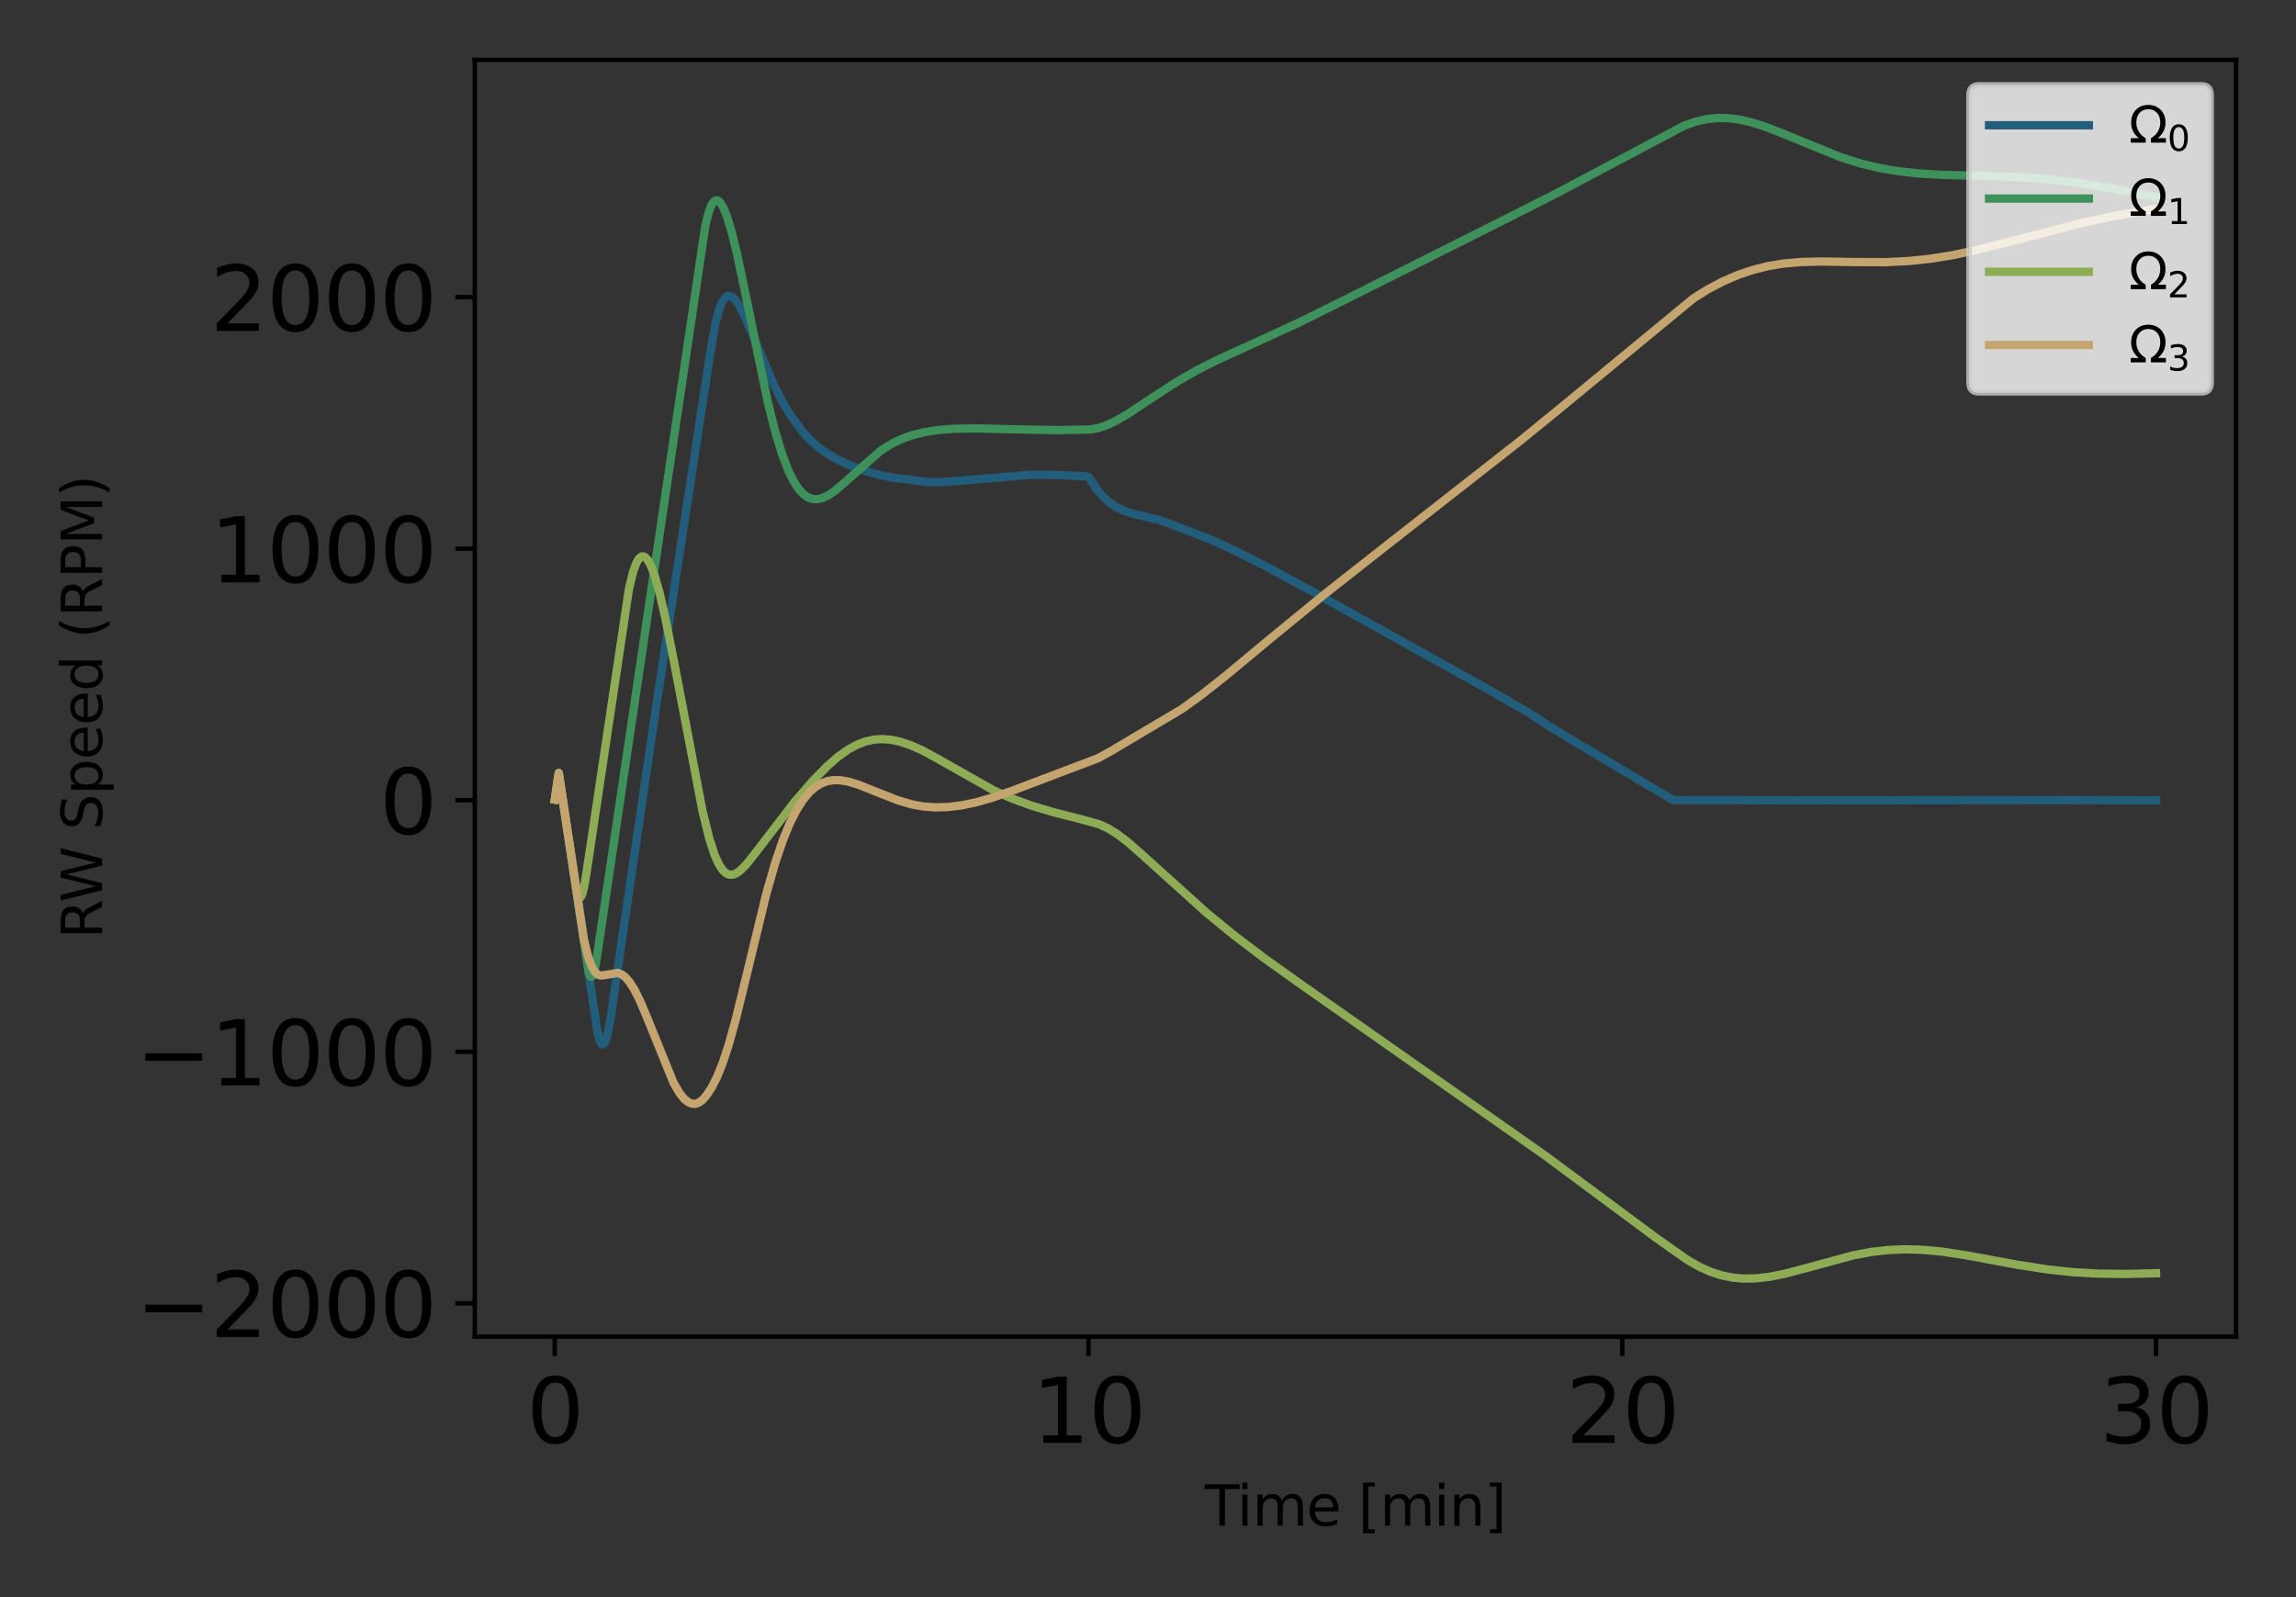
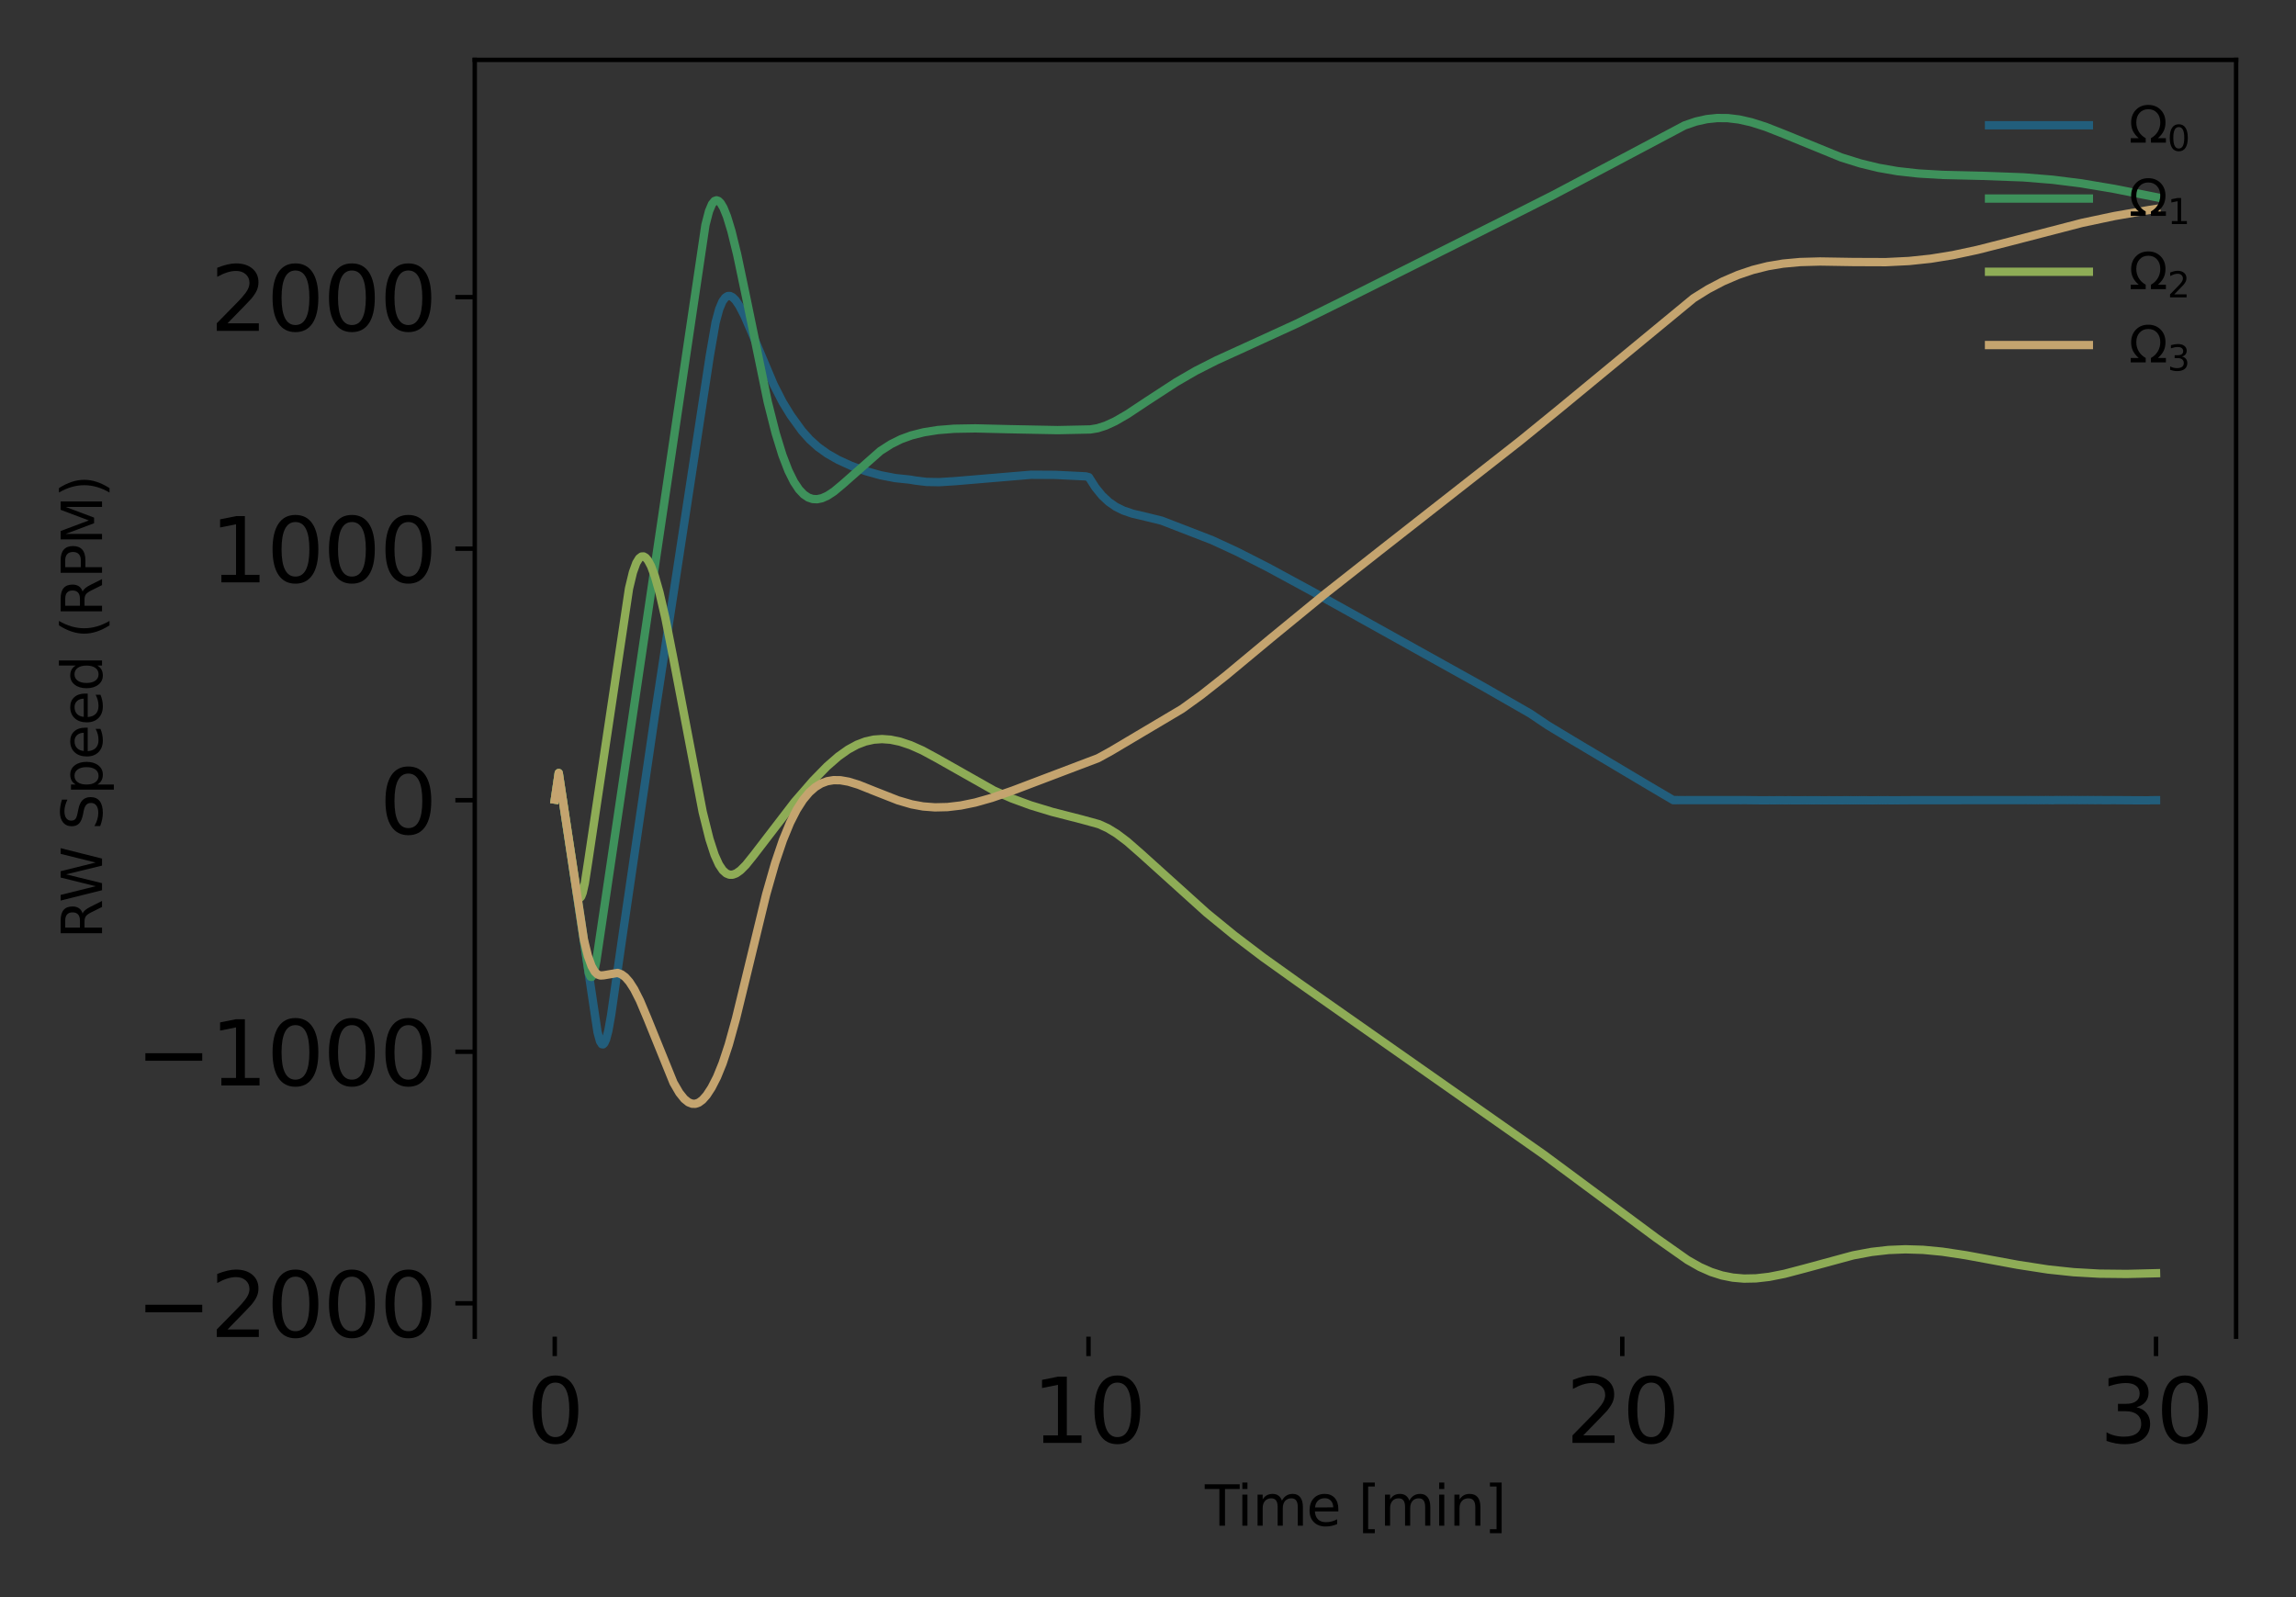
<svg xmlns="http://www.w3.org/2000/svg" xmlns:xlink="http://www.w3.org/1999/xlink" width="414pt" height="288pt" viewBox="0 0 414 288" version="1.1">
  <rect x="0" y="0" width="414" height="288" fill="#333333" stroke="none" />
  <defs>
    <style type="text/css">*{stroke-linejoin: round; stroke-linecap: butt}</style>
  </defs>
  <g id="figure_1">
    <g id="patch_1">
      <path d="M 0 288  L 414 288  L 414 0  L 0 0  L 0 288  z " style="fill: none" />
    </g>
    <g id="axes_1">
      <g id="patch_2">
        <path d="M 85.606 241.037  L 403.2 241.037  L 403.2 10.8  L 85.606 10.8  L 85.606 241.037  z " style="fill: none" />
      </g>
      <g id="matplotlib.axis_1">
        <g id="xtick_1">
          <g id="line2d_1">
            <defs>
              <path id="mac5fec2829" d="M 0 0  L 0 3.5  " style="stroke: #000000; stroke-width: 0.8" />
            </defs>
            <g>
              <use xlink:href="#mac5fec2829" x="100.026" y="241.037" style="stroke: #000000; stroke-width: 0.8" />
            </g>
          </g>
          <g id="text_1">
            <g transform="translate(94.936 260.194) scale(0.16 -0.16)">
              <defs>
                <path id="DejaVuSans-30" d="M 2034 4250  Q 1547 4250 1301 3770  Q 1056 3291 1056 2328  Q 1056 1369 1301 889  Q 1547 409 2034 409  Q 2525 409 2770 889  Q 3016 1369 3016 2328  Q 3016 3291 2770 3770  Q 2525 4250 2034 4250  z M 2034 4750  Q 2819 4750 3233 4129  Q 3647 3509 3647 2328  Q 3647 1150 3233 529  Q 2819 -91 2034 -91  Q 1250 -91 836 529  Q 422 1150 422 2328  Q 422 3509 836 4129  Q 1250 4750 2034 4750  z " transform="scale(0.016)" />
              </defs>
              <use xlink:href="#DejaVuSans-30" />
            </g>
          </g>
        </g>
        <g id="xtick_2">
          <g id="line2d_2">
            <g>
              <use xlink:href="#mac5fec2829" x="196.272" y="241.037" style="stroke: #000000; stroke-width: 0.8" />
            </g>
          </g>
          <g id="text_2">
            <g transform="translate(186.092 260.194) scale(0.16 -0.16)">
              <defs>
                <path id="DejaVuSans-31" d="M 794 531  L 1825 531  L 1825 4091  L 703 3866  L 703 4441  L 1819 4666  L 2450 4666  L 2450 531  L 3481 531  L 3481 0  L 794 0  L 794 531  z " transform="scale(0.016)" />
              </defs>
              <use xlink:href="#DejaVuSans-31" />
              <use xlink:href="#DejaVuSans-30" transform="translate(63.623 0)" />
            </g>
          </g>
        </g>
        <g id="xtick_3">
          <g id="line2d_3">
            <g>
              <use xlink:href="#mac5fec2829" x="292.518" y="241.037" style="stroke: #000000; stroke-width: 0.8" />
            </g>
          </g>
          <g id="text_3">
            <g transform="translate(282.338 260.194) scale(0.16 -0.16)">
              <defs>
                <path id="DejaVuSans-32" d="M 1228 531  L 3431 531  L 3431 0  L 469 0  L 469 531  Q 828 903 1448 1529  Q 2069 2156 2228 2338  Q 2531 2678 2651 2914  Q 2772 3150 2772 3378  Q 2772 3750 2511 3984  Q 2250 4219 1831 4219  Q 1534 4219 1204 4116  Q 875 4013 500 3803  L 500 4441  Q 881 4594 1212 4672  Q 1544 4750 1819 4750  Q 2544 4750 2975 4387  Q 3406 4025 3406 3419  Q 3406 3131 3298 2873  Q 3191 2616 2906 2266  Q 2828 2175 2409 1742  Q 1991 1309 1228 531  z " transform="scale(0.016)" />
              </defs>
              <use xlink:href="#DejaVuSans-32" />
              <use xlink:href="#DejaVuSans-30" transform="translate(63.623 0)" />
            </g>
          </g>
        </g>
        <g id="xtick_4">
          <g id="line2d_4">
            <g>
              <use xlink:href="#mac5fec2829" x="388.764" y="241.037" style="stroke: #000000; stroke-width: 0.8" />
            </g>
          </g>
          <g id="text_4">
            <g transform="translate(378.584 260.194) scale(0.16 -0.16)">
              <defs>
                <path id="DejaVuSans-33" d="M 2597 2516  Q 3050 2419 3304 2112  Q 3559 1806 3559 1356  Q 3559 666 3084 287  Q 2609 -91 1734 -91  Q 1441 -91 1130 -33  Q 819 25 488 141  L 488 750  Q 750 597 1062 519  Q 1375 441 1716 441  Q 2309 441 2620 675  Q 2931 909 2931 1356  Q 2931 1769 2642 2001  Q 2353 2234 1838 2234  L 1294 2234  L 1294 2753  L 1863 2753  Q 2328 2753 2575 2939  Q 2822 3125 2822 3475  Q 2822 3834 2567 4026  Q 2313 4219 1838 4219  Q 1578 4219 1281 4162  Q 984 4106 628 3988  L 628 4550  Q 988 4650 1302 4700  Q 1616 4750 1894 4750  Q 2613 4750 3031 4423  Q 3450 4097 3450 3541  Q 3450 3153 3228 2886  Q 3006 2619 2597 2516  z " transform="scale(0.016)" />
              </defs>
              <use xlink:href="#DejaVuSans-33" />
              <use xlink:href="#DejaVuSans-30" transform="translate(63.623 0)" />
            </g>
          </g>
        </g>
        <g id="text_5">
          <g transform="translate(217.25 275.12) scale(0.1 -0.1)">
            <defs>
              <path id="DejaVuSans-54" d="M -19 4666  L 3928 4666  L 3928 4134  L 2272 4134  L 2272 0  L 1638 0  L 1638 4134  L -19 4134  L -19 4666  z " transform="scale(0.016)" />
              <path id="DejaVuSans-69" d="M 603 3500  L 1178 3500  L 1178 0  L 603 0  L 603 3500  z M 603 4863  L 1178 4863  L 1178 4134  L 603 4134  L 603 4863  z " transform="scale(0.016)" />
              <path id="DejaVuSans-6d" d="M 3328 2828  Q 3544 3216 3844 3400  Q 4144 3584 4550 3584  Q 5097 3584 5394 3201  Q 5691 2819 5691 2113  L 5691 0  L 5113 0  L 5113 2094  Q 5113 2597 4934 2840  Q 4756 3084 4391 3084  Q 3944 3084 3684 2787  Q 3425 2491 3425 1978  L 3425 0  L 2847 0  L 2847 2094  Q 2847 2600 2669 2842  Q 2491 3084 2119 3084  Q 1678 3084 1418 2786  Q 1159 2488 1159 1978  L 1159 0  L 581 0  L 581 3500  L 1159 3500  L 1159 2956  Q 1356 3278 1631 3431  Q 1906 3584 2284 3584  Q 2666 3584 2933 3390  Q 3200 3197 3328 2828  z " transform="scale(0.016)" />
              <path id="DejaVuSans-65" d="M 3597 1894  L 3597 1613  L 953 1613  Q 991 1019 1311 708  Q 1631 397 2203 397  Q 2534 397 2845 478  Q 3156 559 3463 722  L 3463 178  Q 3153 47 2828 -22  Q 2503 -91 2169 -91  Q 1331 -91 842 396  Q 353 884 353 1716  Q 353 2575 817 3079  Q 1281 3584 2069 3584  Q 2775 3584 3186 3129  Q 3597 2675 3597 1894  z M 3022 2063  Q 3016 2534 2758 2815  Q 2500 3097 2075 3097  Q 1594 3097 1305 2825  Q 1016 2553 972 2059  L 3022 2063  z " transform="scale(0.016)" />
              <path id="DejaVuSans-20" transform="scale(0.016)" />
              <path id="DejaVuSans-5b" d="M 550 4863  L 1875 4863  L 1875 4416  L 1125 4416  L 1125 -397  L 1875 -397  L 1875 -844  L 550 -844  L 550 4863  z " transform="scale(0.016)" />
              <path id="DejaVuSans-6e" d="M 3513 2113  L 3513 0  L 2938 0  L 2938 2094  Q 2938 2591 2744 2837  Q 2550 3084 2163 3084  Q 1697 3084 1428 2787  Q 1159 2491 1159 1978  L 1159 0  L 581 0  L 581 3500  L 1159 3500  L 1159 2956  Q 1366 3272 1645 3428  Q 1925 3584 2291 3584  Q 2894 3584 3203 3211  Q 3513 2838 3513 2113  z " transform="scale(0.016)" />
              <path id="DejaVuSans-5d" d="M 1947 4863  L 1947 -844  L 622 -844  L 622 -397  L 1369 -397  L 1369 4416  L 622 4416  L 622 4863  L 1947 4863  z " transform="scale(0.016)" />
            </defs>
            <use xlink:href="#DejaVuSans-54" />
            <use xlink:href="#DejaVuSans-69" transform="translate(57.959 0)" />
            <use xlink:href="#DejaVuSans-6d" transform="translate(85.742 0)" />
            <use xlink:href="#DejaVuSans-65" transform="translate(183.154 0)" />
            <use xlink:href="#DejaVuSans-20" transform="translate(244.678 0)" />
            <use xlink:href="#DejaVuSans-5b" transform="translate(276.465 0)" />
            <use xlink:href="#DejaVuSans-6d" transform="translate(315.479 0)" />
            <use xlink:href="#DejaVuSans-69" transform="translate(412.891 0)" />
            <use xlink:href="#DejaVuSans-6e" transform="translate(440.674 0)" />
            <use xlink:href="#DejaVuSans-5d" transform="translate(504.053 0)" />
          </g>
        </g>
      </g>
      <g id="matplotlib.axis_2">
        <g id="ytick_1">
          <g id="line2d_5">
            <defs>
              <path id="mb21c45a2d3" d="M 0 0  L -3.5 0  " style="stroke: #000000; stroke-width: 0.8" />
            </defs>
            <g>
              <use xlink:href="#mb21c45a2d3" x="85.606" y="235.017" style="stroke: #000000; stroke-width: 0.8" />
            </g>
          </g>
          <g id="text_6">
            <g transform="translate(24.478 241.095) scale(0.16 -0.16)">
              <defs>
                <path id="DejaVuSans-2212" d="M 678 2272  L 4684 2272  L 4684 1741  L 678 1741  L 678 2272  z " transform="scale(0.016)" />
              </defs>
              <use xlink:href="#DejaVuSans-2212" />
              <use xlink:href="#DejaVuSans-32" transform="translate(83.789 0)" />
              <use xlink:href="#DejaVuSans-30" transform="translate(147.412 0)" />
              <use xlink:href="#DejaVuSans-30" transform="translate(211.035 0)" />
              <use xlink:href="#DejaVuSans-30" transform="translate(274.658 0)" />
            </g>
          </g>
        </g>
        <g id="ytick_2">
          <g id="line2d_6">
            <g>
              <use xlink:href="#mb21c45a2d3" x="85.606" y="189.657" style="stroke: #000000; stroke-width: 0.8" />
            </g>
          </g>
          <g id="text_7">
            <g transform="translate(24.478 195.736) scale(0.16 -0.16)">
              <use xlink:href="#DejaVuSans-2212" />
              <use xlink:href="#DejaVuSans-31" transform="translate(83.789 0)" />
              <use xlink:href="#DejaVuSans-30" transform="translate(147.412 0)" />
              <use xlink:href="#DejaVuSans-30" transform="translate(211.035 0)" />
              <use xlink:href="#DejaVuSans-30" transform="translate(274.658 0)" />
            </g>
          </g>
        </g>
        <g id="ytick_3">
          <g id="line2d_7">
            <g>
              <use xlink:href="#mb21c45a2d3" x="85.606" y="144.297" style="stroke: #000000; stroke-width: 0.8" />
            </g>
          </g>
          <g id="text_8">
            <g transform="translate(68.426 150.376) scale(0.16 -0.16)">
              <use xlink:href="#DejaVuSans-30" />
            </g>
          </g>
        </g>
        <g id="ytick_4">
          <g id="line2d_8">
            <g>
              <use xlink:href="#mb21c45a2d3" x="85.606" y="98.938" style="stroke: #000000; stroke-width: 0.8" />
            </g>
          </g>
          <g id="text_9">
            <g transform="translate(37.886 105.017) scale(0.16 -0.16)">
              <use xlink:href="#DejaVuSans-31" />
              <use xlink:href="#DejaVuSans-30" transform="translate(63.623 0)" />
              <use xlink:href="#DejaVuSans-30" transform="translate(127.246 0)" />
              <use xlink:href="#DejaVuSans-30" transform="translate(190.869 0)" />
            </g>
          </g>
        </g>
        <g id="ytick_5">
          <g id="line2d_9">
            <g>
              <use xlink:href="#mb21c45a2d3" x="85.606" y="53.578" style="stroke: #000000; stroke-width: 0.8" />
            </g>
          </g>
          <g id="text_10">
            <g transform="translate(37.886 59.657) scale(0.16 -0.16)">
              <use xlink:href="#DejaVuSans-32" />
              <use xlink:href="#DejaVuSans-30" transform="translate(63.623 0)" />
              <use xlink:href="#DejaVuSans-30" transform="translate(127.246 0)" />
              <use xlink:href="#DejaVuSans-30" transform="translate(190.869 0)" />
            </g>
          </g>
        </g>
        <g id="text_11">
          <g transform="translate(18.398 169.284) rotate(-90) scale(0.1 -0.1)">
            <defs>
              <path id="DejaVuSans-52" d="M 2841 2188  Q 3044 2119 3236 1894  Q 3428 1669 3622 1275  L 4263 0  L 3584 0  L 2988 1197  Q 2756 1666 2539 1819  Q 2322 1972 1947 1972  L 1259 1972  L 1259 0  L 628 0  L 628 4666  L 2053 4666  Q 2853 4666 3247 4331  Q 3641 3997 3641 3322  Q 3641 2881 3436 2590  Q 3231 2300 2841 2188  z M 1259 4147  L 1259 2491  L 2053 2491  Q 2509 2491 2742 2702  Q 2975 2913 2975 3322  Q 2975 3731 2742 3939  Q 2509 4147 2053 4147  L 1259 4147  z " transform="scale(0.016)" />
              <path id="DejaVuSans-57" d="M 213 4666  L 850 4666  L 1831 722  L 2809 4666  L 3519 4666  L 4500 722  L 5478 4666  L 6119 4666  L 4947 0  L 4153 0  L 3169 4050  L 2175 0  L 1381 0  L 213 4666  z " transform="scale(0.016)" />
              <path id="DejaVuSans-53" d="M 3425 4513  L 3425 3897  Q 3066 4069 2747 4153  Q 2428 4238 2131 4238  Q 1616 4238 1336 4038  Q 1056 3838 1056 3469  Q 1056 3159 1242 3001  Q 1428 2844 1947 2747  L 2328 2669  Q 3034 2534 3370 2195  Q 3706 1856 3706 1288  Q 3706 609 3251 259  Q 2797 -91 1919 -91  Q 1588 -91 1214 -16  Q 841 59 441 206  L 441 856  Q 825 641 1194 531  Q 1563 422 1919 422  Q 2459 422 2753 634  Q 3047 847 3047 1241  Q 3047 1584 2836 1778  Q 2625 1972 2144 2069  L 1759 2144  Q 1053 2284 737 2584  Q 422 2884 422 3419  Q 422 4038 858 4394  Q 1294 4750 2059 4750  Q 2388 4750 2728 4690  Q 3069 4631 3425 4513  z " transform="scale(0.016)" />
              <path id="DejaVuSans-70" d="M 1159 525  L 1159 -1331  L 581 -1331  L 581 3500  L 1159 3500  L 1159 2969  Q 1341 3281 1617 3432  Q 1894 3584 2278 3584  Q 2916 3584 3314 3078  Q 3713 2572 3713 1747  Q 3713 922 3314 415  Q 2916 -91 2278 -91  Q 1894 -91 1617 61  Q 1341 213 1159 525  z M 3116 1747  Q 3116 2381 2855 2742  Q 2594 3103 2138 3103  Q 1681 3103 1420 2742  Q 1159 2381 1159 1747  Q 1159 1113 1420 752  Q 1681 391 2138 391  Q 2594 391 2855 752  Q 3116 1113 3116 1747  z " transform="scale(0.016)" />
              <path id="DejaVuSans-64" d="M 2906 2969  L 2906 4863  L 3481 4863  L 3481 0  L 2906 0  L 2906 525  Q 2725 213 2448 61  Q 2172 -91 1784 -91  Q 1150 -91 751 415  Q 353 922 353 1747  Q 353 2572 751 3078  Q 1150 3584 1784 3584  Q 2172 3584 2448 3432  Q 2725 3281 2906 2969  z M 947 1747  Q 947 1113 1208 752  Q 1469 391 1925 391  Q 2381 391 2643 752  Q 2906 1113 2906 1747  Q 2906 2381 2643 2742  Q 2381 3103 1925 3103  Q 1469 3103 1208 2742  Q 947 2381 947 1747  z " transform="scale(0.016)" />
              <path id="DejaVuSans-28" d="M 1984 4856  Q 1566 4138 1362 3434  Q 1159 2731 1159 2009  Q 1159 1288 1364 580  Q 1569 -128 1984 -844  L 1484 -844  Q 1016 -109 783 600  Q 550 1309 550 2009  Q 550 2706 781 3412  Q 1013 4119 1484 4856  L 1984 4856  z " transform="scale(0.016)" />
              <path id="DejaVuSans-50" d="M 1259 4147  L 1259 2394  L 2053 2394  Q 2494 2394 2734 2622  Q 2975 2850 2975 3272  Q 2975 3691 2734 3919  Q 2494 4147 2053 4147  L 1259 4147  z M 628 4666  L 2053 4666  Q 2838 4666 3239 4311  Q 3641 3956 3641 3272  Q 3641 2581 3239 2228  Q 2838 1875 2053 1875  L 1259 1875  L 1259 0  L 628 0  L 628 4666  z " transform="scale(0.016)" />
              <path id="DejaVuSans-4d" d="M 628 4666  L 1569 4666  L 2759 1491  L 3956 4666  L 4897 4666  L 4897 0  L 4281 0  L 4281 4097  L 3078 897  L 2444 897  L 1241 4097  L 1241 0  L 628 0  L 628 4666  z " transform="scale(0.016)" />
              <path id="DejaVuSans-29" d="M 513 4856  L 1013 4856  Q 1481 4119 1714 3412  Q 1947 2706 1947 2009  Q 1947 1309 1714 600  Q 1481 -109 1013 -844  L 513 -844  Q 928 -128 1133 580  Q 1338 1288 1338 2009  Q 1338 2731 1133 3434  Q 928 4138 513 4856  z " transform="scale(0.016)" />
            </defs>
            <use xlink:href="#DejaVuSans-52" />
            <use xlink:href="#DejaVuSans-57" transform="translate(65.482 0)" />
            <use xlink:href="#DejaVuSans-20" transform="translate(164.359 0)" />
            <use xlink:href="#DejaVuSans-53" transform="translate(196.146 0)" />
            <use xlink:href="#DejaVuSans-70" transform="translate(259.623 0)" />
            <use xlink:href="#DejaVuSans-65" transform="translate(323.1 0)" />
            <use xlink:href="#DejaVuSans-65" transform="translate(384.623 0)" />
            <use xlink:href="#DejaVuSans-64" transform="translate(446.146 0)" />
            <use xlink:href="#DejaVuSans-20" transform="translate(509.623 0)" />
            <use xlink:href="#DejaVuSans-28" transform="translate(541.41 0)" />
            <use xlink:href="#DejaVuSans-52" transform="translate(580.424 0)" />
            <use xlink:href="#DejaVuSans-50" transform="translate(649.906 0)" />
            <use xlink:href="#DejaVuSans-4d" transform="translate(710.209 0)" />
            <use xlink:href="#DejaVuSans-29" transform="translate(796.488 0)" />
            <use xlink:href="#DejaVuSans-20" transform="translate(835.502 0)" />
          </g>
        </g>
      </g>
      <g id="line2d_10">
        <path d="M 100.042 144.188  L 100.748 139.397  L 100.796 139.724  L 107.741 186.114  L 108.191 187.77  L 108.527 188.295  L 108.752 188.322  L 108.977 188.102  L 109.281 187.426  L 109.682 185.915  L 110.196 183.034  L 112.345 168.1  L 118.056 129.149  L 127.985 64.18  L 129.028 58.174  L 129.686 55.732  L 130.263 54.359  L 130.776 53.656  L 131.225 53.383  L 131.643 53.377  L 132.092 53.6  L 132.637 54.14  L 133.327 55.161  L 134.257 56.968  L 135.685 60.291  L 139.503 69.358  L 141.107 72.495  L 142.582 74.903  L 144.604 77.694  L 146.015 79.274  L 147.523 80.628  L 149.191 81.821  L 151.116 82.921  L 153.426 83.978  L 156.089 84.95  L 158.8 85.706  L 161.431 86.211  L 164.045 86.485  L 165.072 86.66  L 167.077 86.901  L 169.355 86.944  L 172.258 86.761  L 185.909 85.608  L 190.353 85.634  L 195.758 85.899  L 196.336 86.046  L 197.539 87.926  L 198.726 89.381  L 199.929 90.506  L 201.18 91.375  L 202.56 92.06  L 204.212 92.625  L 206.65 93.198  L 209.474 93.894  L 218.585 97.419  L 223.06 99.49  L 228.626 102.325  L 236.952 106.841  L 267.526 123.866  L 275.883 128.654  L 279.108 130.816  L 283.583 133.522  L 297.507 141.809  L 301.725 144.294  L 301.806 144.259  L 301.838 144.281  L 302.03 144.294  L 302.11 144.263  L 302.142 144.285  L 302.319 144.295  L 302.415 144.263  L 302.431 144.275  L 302.624 144.289  L 303.41 144.277  L 303.586 144.287  L 313.66 144.277  L 313.804 144.297  L 314.302 144.276  L 314.43 144.282  L 315.071 144.289  L 316.226 144.303  L 318.296 144.32  L 318.424 144.31  L 318.841 144.318  L 318.969 144.301  L 319.354 144.318  L 319.483 144.307  L 319.788 144.322  L 319.916 144.316  L 320.205 144.32  L 320.349 144.295  L 320.654 144.317  L 320.798 144.297  L 321.087 144.319  L 321.231 144.303  L 321.488 144.317  L 321.632 144.305  L 321.889 144.323  L 322.033 144.314  L 322.258 144.322  L 322.418 144.296  L 322.659 144.318  L 322.819 144.295  L 323.06 144.321  L 323.188 144.311  L 323.397 144.321  L 323.525 144.313  L 323.718 144.316  L 323.846 144.31  L 324.038 144.315  L 324.167 144.31  L 324.359 144.317  L 324.488 144.313  L 324.68 144.323  L 324.824 144.301  L 325.033 144.323  L 325.177 144.303  L 325.37 144.316  L 325.514 144.297  L 325.723 144.322  L 325.867 144.304  L 326.06 144.32  L 326.204 144.302  L 326.396 144.319  L 326.541 144.302  L 326.733 144.319  L 326.878 144.303  L 327.07 144.32  L 327.215 144.304  L 327.391 144.316  L 327.535 144.3  L 327.728 144.318  L 327.872 144.302  L 328.065 144.32  L 328.209 144.304  L 328.402 144.321  L 328.546 144.305  L 328.738 144.322  L 328.883 144.306  L 329.075 144.323  L 329.22 144.306  L 329.412 144.321  L 329.557 144.304  L 329.749 144.319  L 329.893 144.3  L 330.086 144.314  L 330.214 144.313  L 330.391 144.315  L 330.519 144.313  L 330.695 144.314  L 330.824 144.311  L 331.016 144.321  L 331.161 144.299  L 331.369 144.318  L 331.497 144.313  L 331.69 144.32  L 331.818 144.314  L 332.011 144.318  L 332.139 144.311  L 332.348 144.324  L 332.492 144.296  L 332.717 144.316  L 332.877 144.296  L 333.118 144.322  L 333.278 144.3  L 333.519 144.322  L 333.679 144.297  L 333.92 144.316  L 334.064 144.309  L 334.289 144.315  L 334.433 144.306  L 334.674 144.317  L 334.818 144.305  L 335.075 144.32  L 335.219 144.305  L 335.476 144.316  L 335.62 144.299  L 335.909 144.319  L 336.053 144.299  L 336.358 144.321  L 336.502 144.297  L 336.759 144.317  L 336.887 144.313  L 337.192 144.322  L 337.32 144.315  L 337.641 144.323  L 337.77 144.31  L 338.058 144.322  L 338.187 144.306  L 338.507 144.32  L 338.636 144.3  L 338.989 144.319  L 339.117 144.296  L 339.518 144.319  L 339.646 144.298  L 340.095 144.321  L 340.24 144.294  L 340.801 144.32  L 340.93 144.315  L 341.459 144.32  L 341.587 144.31  L 342.293 144.312  L 343.159 144.305  L 344.523 144.297  L 365.264 144.277  L 365.537 144.273  L 365.649 144.297  L 365.665 144.286  L 365.97 144.272  L 366.098 144.291  L 366.419 144.275  L 366.547 144.295  L 366.852 144.274  L 366.98 144.295  L 367.333 144.273  L 367.461 144.295  L 367.83 144.271  L 367.959 144.294  L 368.328 144.274  L 368.456 144.298  L 368.857 144.272  L 368.985 144.285  L 369.354 144.272  L 369.483 144.3  L 369.916 144.274  L 370.044 144.303  L 370.509 144.273  L 370.622 144.276  L 371.006 144.273  L 371.119 144.277  L 371.536 144.272  L 371.648 144.277  L 372.081 144.273  L 372.21 144.276  L 372.659 144.274  L 372.787 144.279  L 373.236 144.272  L 373.365 144.279  L 373.91 144.272  L 374.038 144.281  L 374.648 144.273  L 374.776 144.292  L 375.53 144.274  L 375.658 144.288  L 376.525 144.272  L 376.653 144.29  L 377.519 144.273  L 377.647 144.293  L 378.963 144.273  L 379.091 144.298  L 381.08 144.285  L 385.54 144.317  L 387.545 144.322  L 387.673 144.299  L 388.764 144.296  L 388.764 144.296  " clip-path="url(#p533587df51)" style="fill: none; stroke: #225e7c; stroke-width: 1.5; stroke-linecap: square" />
      </g>
      <g id="line2d_11">
        <path d="M 100.042 144.188  L 100.748 139.397  L 100.796 139.724  L 106.169 175.479  L 106.474 176.127  L 106.683 176.164  L 106.875 175.921  L 107.148 175.144  L 107.517 173.338  L 108.511 166.642  L 127.199 40.573  L 127.841 38.092  L 128.386 36.796  L 128.835 36.249  L 129.204 36.118  L 129.557 36.237  L 129.958 36.637  L 130.455 37.484  L 131.081 39.03  L 131.883 41.661  L 132.926 45.908  L 134.45 53.157  L 138.428 72.457  L 139.856 78.094  L 141.075 82.052  L 142.165 84.885  L 143.16 86.888  L 144.074 88.263  L 144.924 89.162  L 145.743 89.712  L 146.529 89.98  L 147.331 90.023  L 148.197 89.845  L 149.191 89.404  L 150.394 88.612  L 151.999 87.269  L 158.752 81.31  L 160.645 80.1  L 162.473 79.192  L 164.35 78.509  L 166.596 77.945  L 169.098 77.549  L 172.066 77.313  L 175.868 77.247  L 182.043 77.395  L 190.689 77.562  L 196.593 77.439  L 197.908 77.222  L 199.384 76.748  L 201.116 75.948  L 203.298 74.683  L 206.907 72.289  L 212.088 68.914  L 215.617 66.87  L 219.323 64.99  L 224.825 62.482  L 233.888 58.328  L 241.748 54.439  L 271.681 39.412  L 280.198 35.11  L 303.763 22.615  L 305.8 21.917  L 307.741 21.484  L 309.634 21.284  L 311.559 21.303  L 313.564 21.546  L 315.793 22.049  L 318.376 22.873  L 321.696 24.181  L 332.011 28.395  L 335.492 29.481  L 338.748 30.27  L 342.117 30.858  L 345.902 31.281  L 350.282 31.539  L 357.58 31.713  L 364.847 31.981  L 370.124 32.411  L 375.305 33.064  L 381.176 34.048  L 388.764 35.55  L 388.764 35.55  " clip-path="url(#p533587df51)" style="fill: none; stroke: #3e915b; stroke-width: 1.5; stroke-linecap: square" />
      </g>
      <g id="line2d_12">
        <path d="M 100.042 144.188  L 100.748 139.398  L 100.796 139.724  L 104.068 161.182  L 104.389 161.859  L 104.597 161.903  L 104.79 161.686  L 105.063 160.985  L 105.448 159.285  L 106.057 155.352  L 113.42 106.129  L 114.126 103.199  L 114.735 101.521  L 115.249 100.682  L 115.682 100.357  L 116.051 100.34  L 116.42 100.549  L 116.853 101.064  L 117.398 102.096  L 118.072 103.898  L 118.906 106.818  L 119.965 111.393  L 121.424 118.781  L 126.702 146.414  L 127.921 151.293  L 128.851 154.156  L 129.637 155.901  L 130.327 156.932  L 130.953 157.493  L 131.53 157.727  L 132.108 157.725  L 132.749 157.489  L 133.503 156.96  L 134.482 155.981  L 135.925 154.184  L 143.304 144.568  L 146.609 140.767  L 149.127 138.191  L 151.164 136.414  L 152.929 135.162  L 154.533 134.288  L 156.057 133.707  L 157.549 133.376  L 159.041 133.272  L 160.597 133.388  L 162.281 133.741  L 164.19 134.378  L 166.323 135.326  L 169.002 136.776  L 179.236 142.566  L 182.444 143.977  L 185.829 145.219  L 189.727 146.404  L 194.956 147.743  L 198.149 148.622  L 199.721 149.337  L 201.357 150.334  L 203.234 151.748  L 205.768 153.962  L 217.59 164.628  L 222.547 168.675  L 227.744 172.627  L 234.177 177.222  L 278.37 208.211  L 285.155 213.236  L 298.662 223.254  L 304.276 227.204  L 306.522 228.478  L 308.543 229.373  L 310.5 229.998  L 312.457 230.387  L 314.462 230.561  L 316.627 230.52  L 319.002 230.248  L 321.777 229.699  L 325.466 228.726  L 334.144 226.371  L 337.465 225.751  L 340.545 225.401  L 343.576 225.279  L 346.752 225.376  L 350.217 225.707  L 354.468 226.348  L 363.772 228.066  L 369.29 228.92  L 373.894 229.408  L 378.514 229.671  L 383.486 229.724  L 388.764 229.594  L 388.764 229.594  " clip-path="url(#p533587df51)" style="fill: none; stroke: #8eac56; stroke-width: 1.5; stroke-linecap: square" />
      </g>
      <g id="line2d_13">
        <path d="M 100.042 144.188  L 100.748 139.397  L 100.796 139.724  L 105.287 169.469  L 106.009 172.393  L 106.667 174.217  L 107.244 175.233  L 107.757 175.726  L 108.255 175.906  L 108.848 175.87  L 111.367 175.439  L 112.056 175.697  L 112.746 176.202  L 113.484 177.04  L 114.35 178.385  L 115.393 180.448  L 116.756 183.686  L 121.44 195.241  L 122.499 197.062  L 123.381 198.165  L 124.135 198.772  L 124.793 199.031  L 125.403 199.039  L 126.012 198.823  L 126.67 198.341  L 127.424 197.489  L 128.306 196.136  L 129.284 194.225  L 130.295 191.737  L 131.402 188.383  L 132.717 183.639  L 134.594 175.936  L 138.139 161.323  L 139.759 155.655  L 141.171 151.493  L 142.454 148.374  L 143.657 146.013  L 144.812 144.217  L 145.919 142.892  L 146.994 141.94  L 148.069 141.281  L 149.159 140.871  L 150.298 140.681  L 151.549 140.7  L 152.993 140.952  L 154.806 141.507  L 157.645 142.644  L 161.912 144.32  L 164.398 145.046  L 166.452 145.423  L 168.585 145.587  L 170.831 145.535  L 173.237 145.252  L 175.852 144.717  L 178.851 143.868  L 182.637 142.551  L 197.988 136.725  L 200.298 135.456  L 213.131 127.837  L 216.628 125.313  L 221.007 121.86  L 229.204 115.046  L 238.716 107.253  L 248.71 99.386  L 274.119 79.482  L 280.984 73.893  L 305.367 53.787  L 307.997 52.147  L 310.676 50.742  L 313.371 49.583  L 316.05 48.675  L 318.745 47.999  L 321.504 47.536  L 324.584 47.252  L 328.177 47.153  L 334.144 47.25  L 340.047 47.272  L 344.234 47.065  L 348.148 46.651  L 352.126 46.006  L 356.554 45.06  L 362.248 43.61  L 375.418 40.193  L 381.273 38.954  L 387.609 37.852  L 388.764 37.674  L 388.764 37.674  " clip-path="url(#p533587df51)" style="fill: none; stroke: #c4a46f; stroke-width: 1.5; stroke-linecap: square" />
      </g>
      <g id="patch_3">
        <path d="M 85.606 241.037  L 85.606 10.8  " style="fill: none; stroke: #000000; stroke-width: 0.8; stroke-linejoin: miter; stroke-linecap: square" />
      </g>
      <g id="patch_4">
        <path d="M 403.2 241.037  L 403.2 10.8  " style="fill: none; stroke: #000000; stroke-width: 0.8; stroke-linejoin: miter; stroke-linecap: square" />
      </g>
      <g id="patch_5">
-         <path d="M 85.606 241.037  L 403.2 241.037  " style="fill: none; stroke: #000000; stroke-width: 0.8; stroke-linejoin: miter; stroke-linecap: square" />
-       </g>
+         </g>
      <g id="patch_6">
        <path d="M 85.606 10.8  L 403.2 10.8  " style="fill: none; stroke: #000000; stroke-width: 0.8; stroke-linejoin: miter; stroke-linecap: square" />
      </g>
      <g id="legend_1">
        <g id="patch_7">
-           <path d="M 356.85 70.841  L 396.9 70.841  Q 398.7 70.841 398.7 69.041  L 398.7 17.1  Q 398.7 15.3 396.9 15.3  L 356.85 15.3  Q 355.05 15.3 355.05 17.1  L 355.05 69.041  Q 355.05 70.841 356.85 70.841  z " style="fill: #ffffff; opacity: 0.8; stroke: #cccccc; stroke-linejoin: miter" />
-         </g>
+           </g>
        <g id="line2d_14">
          <path d="M 358.65 22.589  L 367.65 22.589  L 376.65 22.589  " style="fill: none; stroke: #225e7c; stroke-width: 1.5; stroke-linecap: square" />
        </g>
        <g id="text_12">
          <g transform="translate(383.85 25.739) scale(0.09 -0.09)">
            <defs>
              <path id="DejaVuSans-3a9" d="M 4647 556  L 4647 0  L 2772 0  L 2772 556  Q 3325 859 3634 1378  Q 3944 1897 3944 2528  Q 3944 3278 3531 3731  Q 3119 4184 2444 4184  Q 1769 4184 1355 3729  Q 941 3275 941 2528  Q 941 1897 1250 1378  Q 1563 859 2119 556  L 2119 0  L 244 0  L 244 556  L 1241 556  Q 747 991 519 1456  Q 294 1922 294 2497  Q 294 3491 894 4106  Q 1491 4722 2444 4722  Q 3391 4722 3994 4106  Q 4594 3494 4594 2528  Q 4594 1922 4372 1459  Q 4150 997 3647 556  L 4647 556  z " transform="scale(0.016)" />
            </defs>
            <use xlink:href="#DejaVuSans-3a9" transform="translate(0 0.219)" />
            <use xlink:href="#DejaVuSans-30" transform="translate(77.373 -16.188) scale(0.7)" />
          </g>
        </g>
        <g id="line2d_15">
-           <path d="M 358.65 35.799  L 367.65 35.799  L 376.65 35.799  " style="fill: none; stroke: #3e915b; stroke-width: 1.5; stroke-linecap: square" />
+           <path d="M 358.65 35.799  L 376.65 35.799  " style="fill: none; stroke: #3e915b; stroke-width: 1.5; stroke-linecap: square" />
        </g>
        <g id="text_13">
          <g transform="translate(383.85 38.949) scale(0.09 -0.09)">
            <use xlink:href="#DejaVuSans-3a9" transform="translate(0 0.219)" />
            <use xlink:href="#DejaVuSans-31" transform="translate(77.373 -16.188) scale(0.7)" />
          </g>
        </g>
        <g id="line2d_16">
          <path d="M 358.65 49.009  L 367.65 49.009  L 376.65 49.009  " style="fill: none; stroke: #8eac56; stroke-width: 1.5; stroke-linecap: square" />
        </g>
        <g id="text_14">
          <g transform="translate(383.85 52.159) scale(0.09 -0.09)">
            <use xlink:href="#DejaVuSans-3a9" transform="translate(0 0.219)" />
            <use xlink:href="#DejaVuSans-32" transform="translate(77.373 -16.188) scale(0.7)" />
          </g>
        </g>
        <g id="line2d_17">
          <path d="M 358.65 62.22  L 367.65 62.22  L 376.65 62.22  " style="fill: none; stroke: #c4a46f; stroke-width: 1.5; stroke-linecap: square" />
        </g>
        <g id="text_15">
          <g transform="translate(383.85 65.37) scale(0.09 -0.09)">
            <use xlink:href="#DejaVuSans-3a9" transform="translate(0 0.219)" />
            <use xlink:href="#DejaVuSans-33" transform="translate(77.373 -16.188) scale(0.7)" />
          </g>
        </g>
      </g>
    </g>
  </g>
  <defs>
    <clipPath id="p533587df51">
      <rect x="85.606" y="10.8" width="317.594" height="230.237" />
    </clipPath>
  </defs>
</svg>